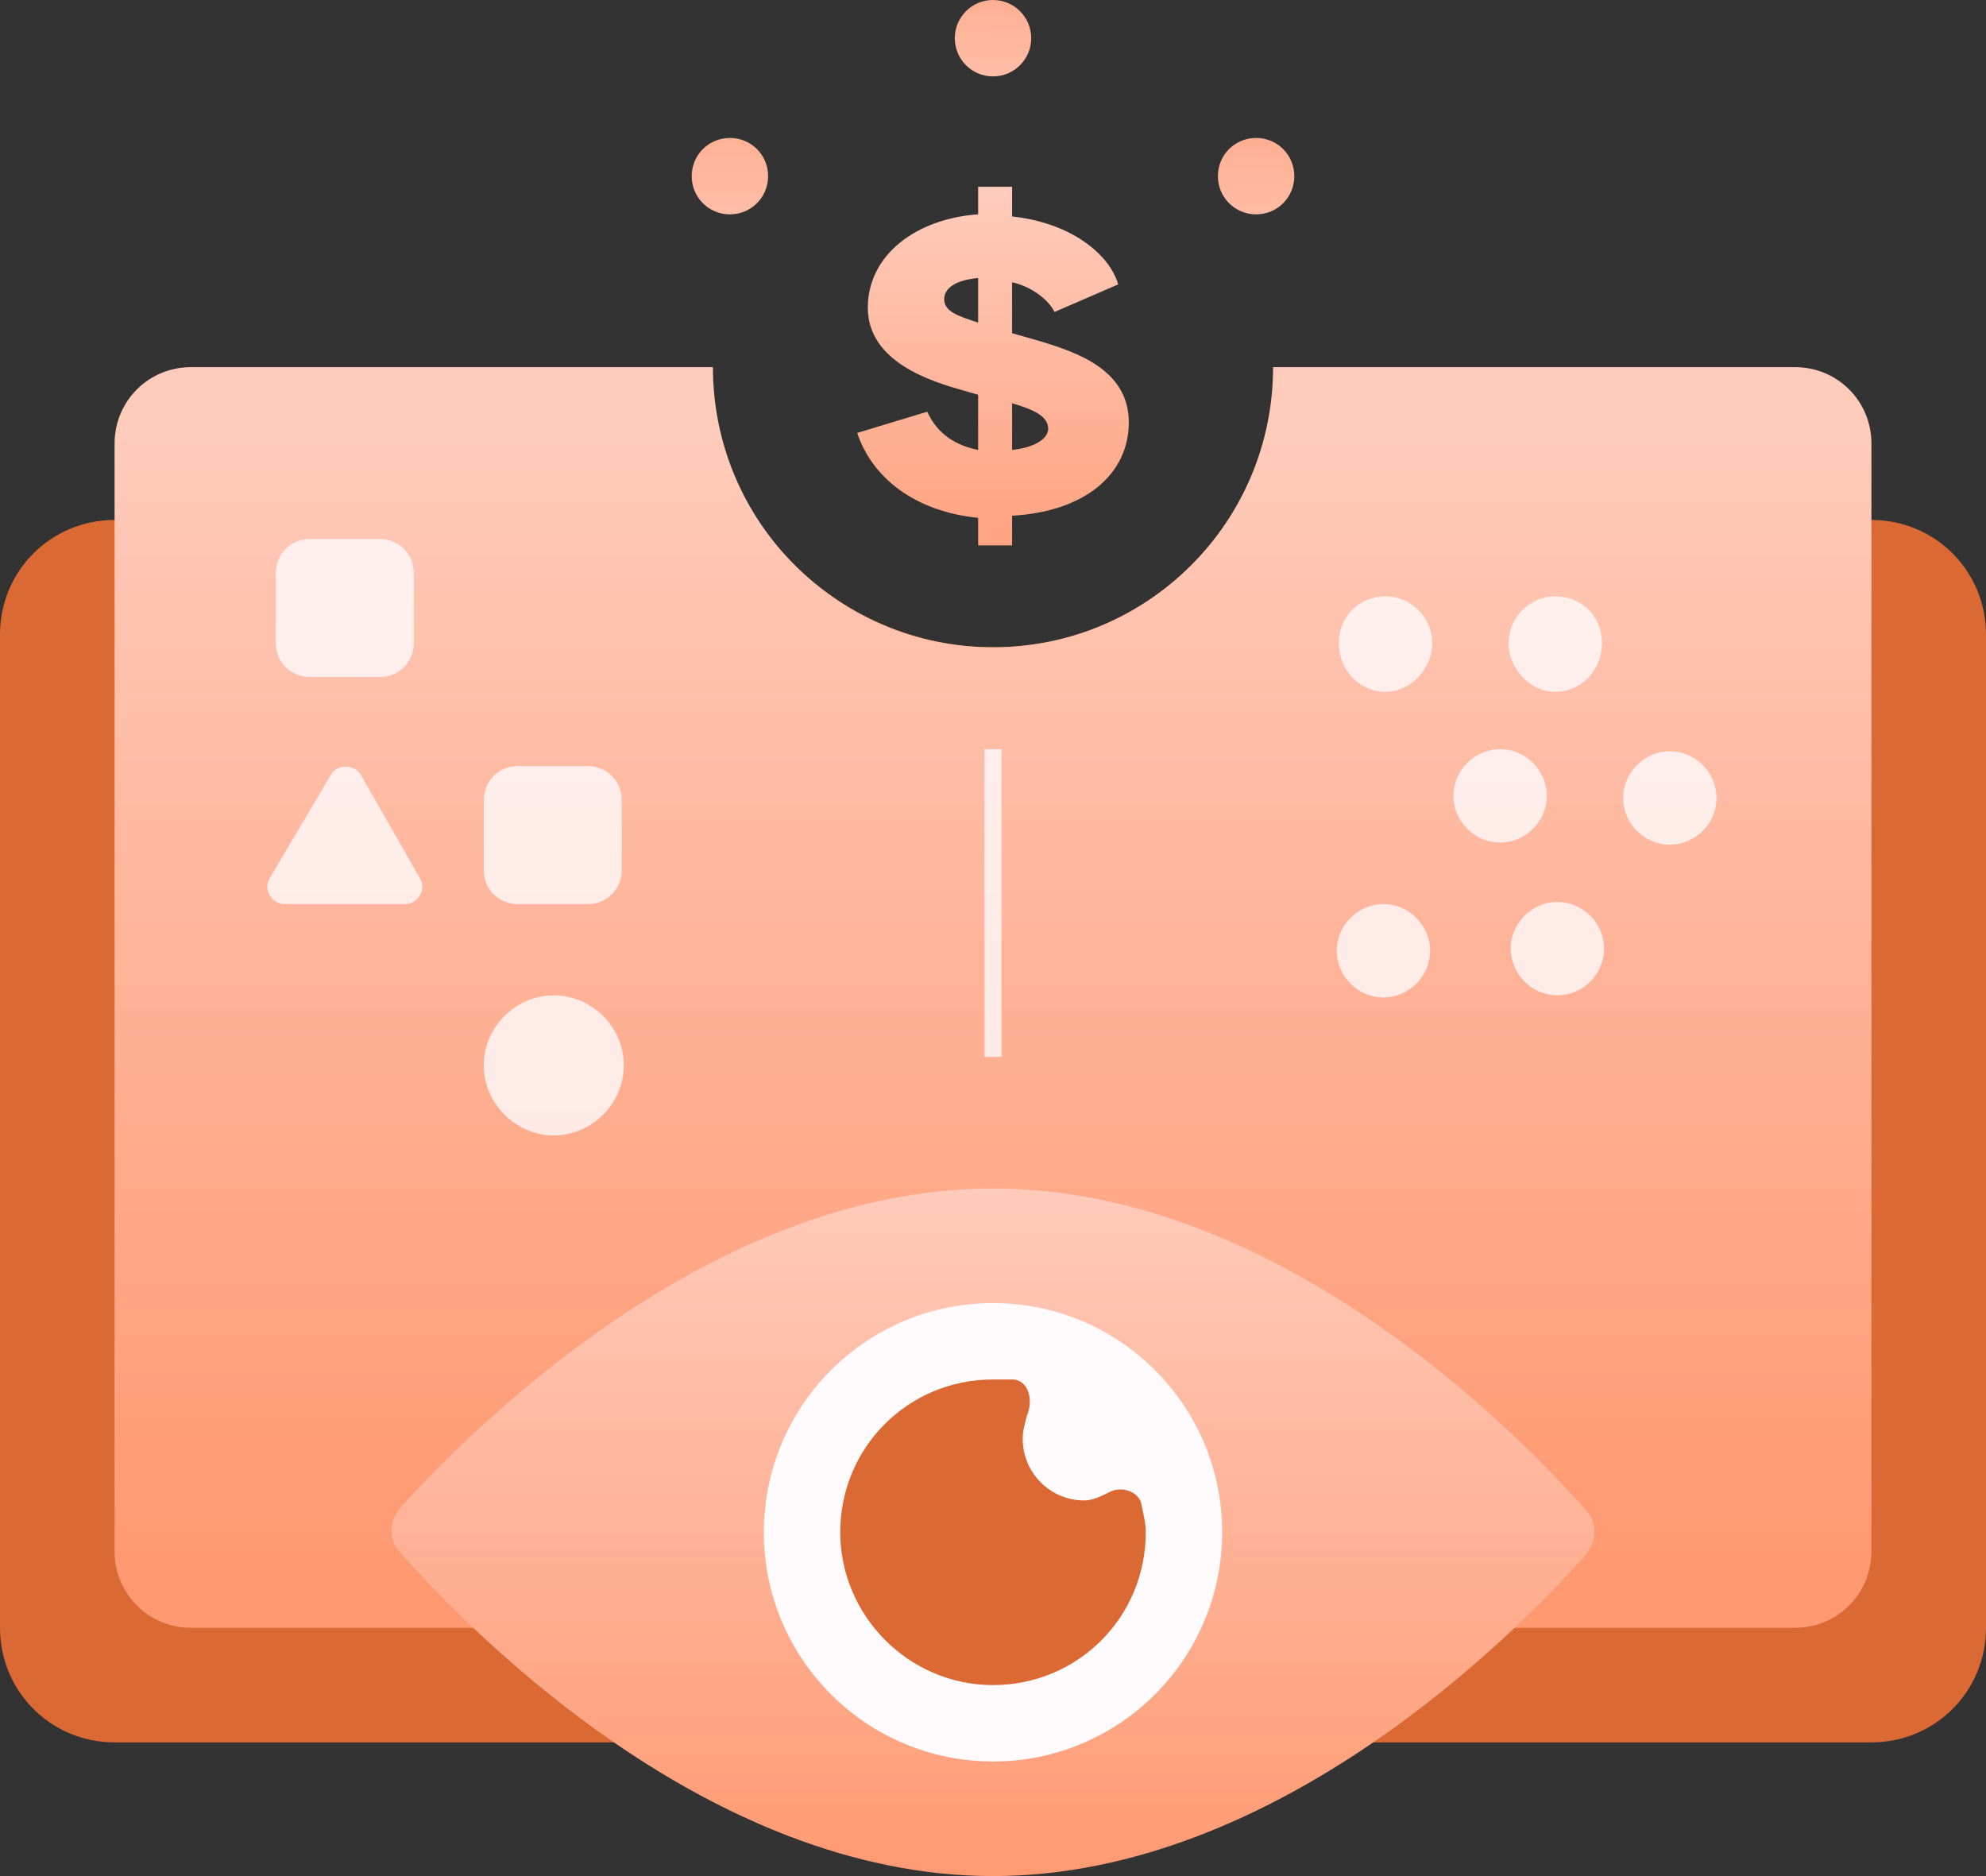
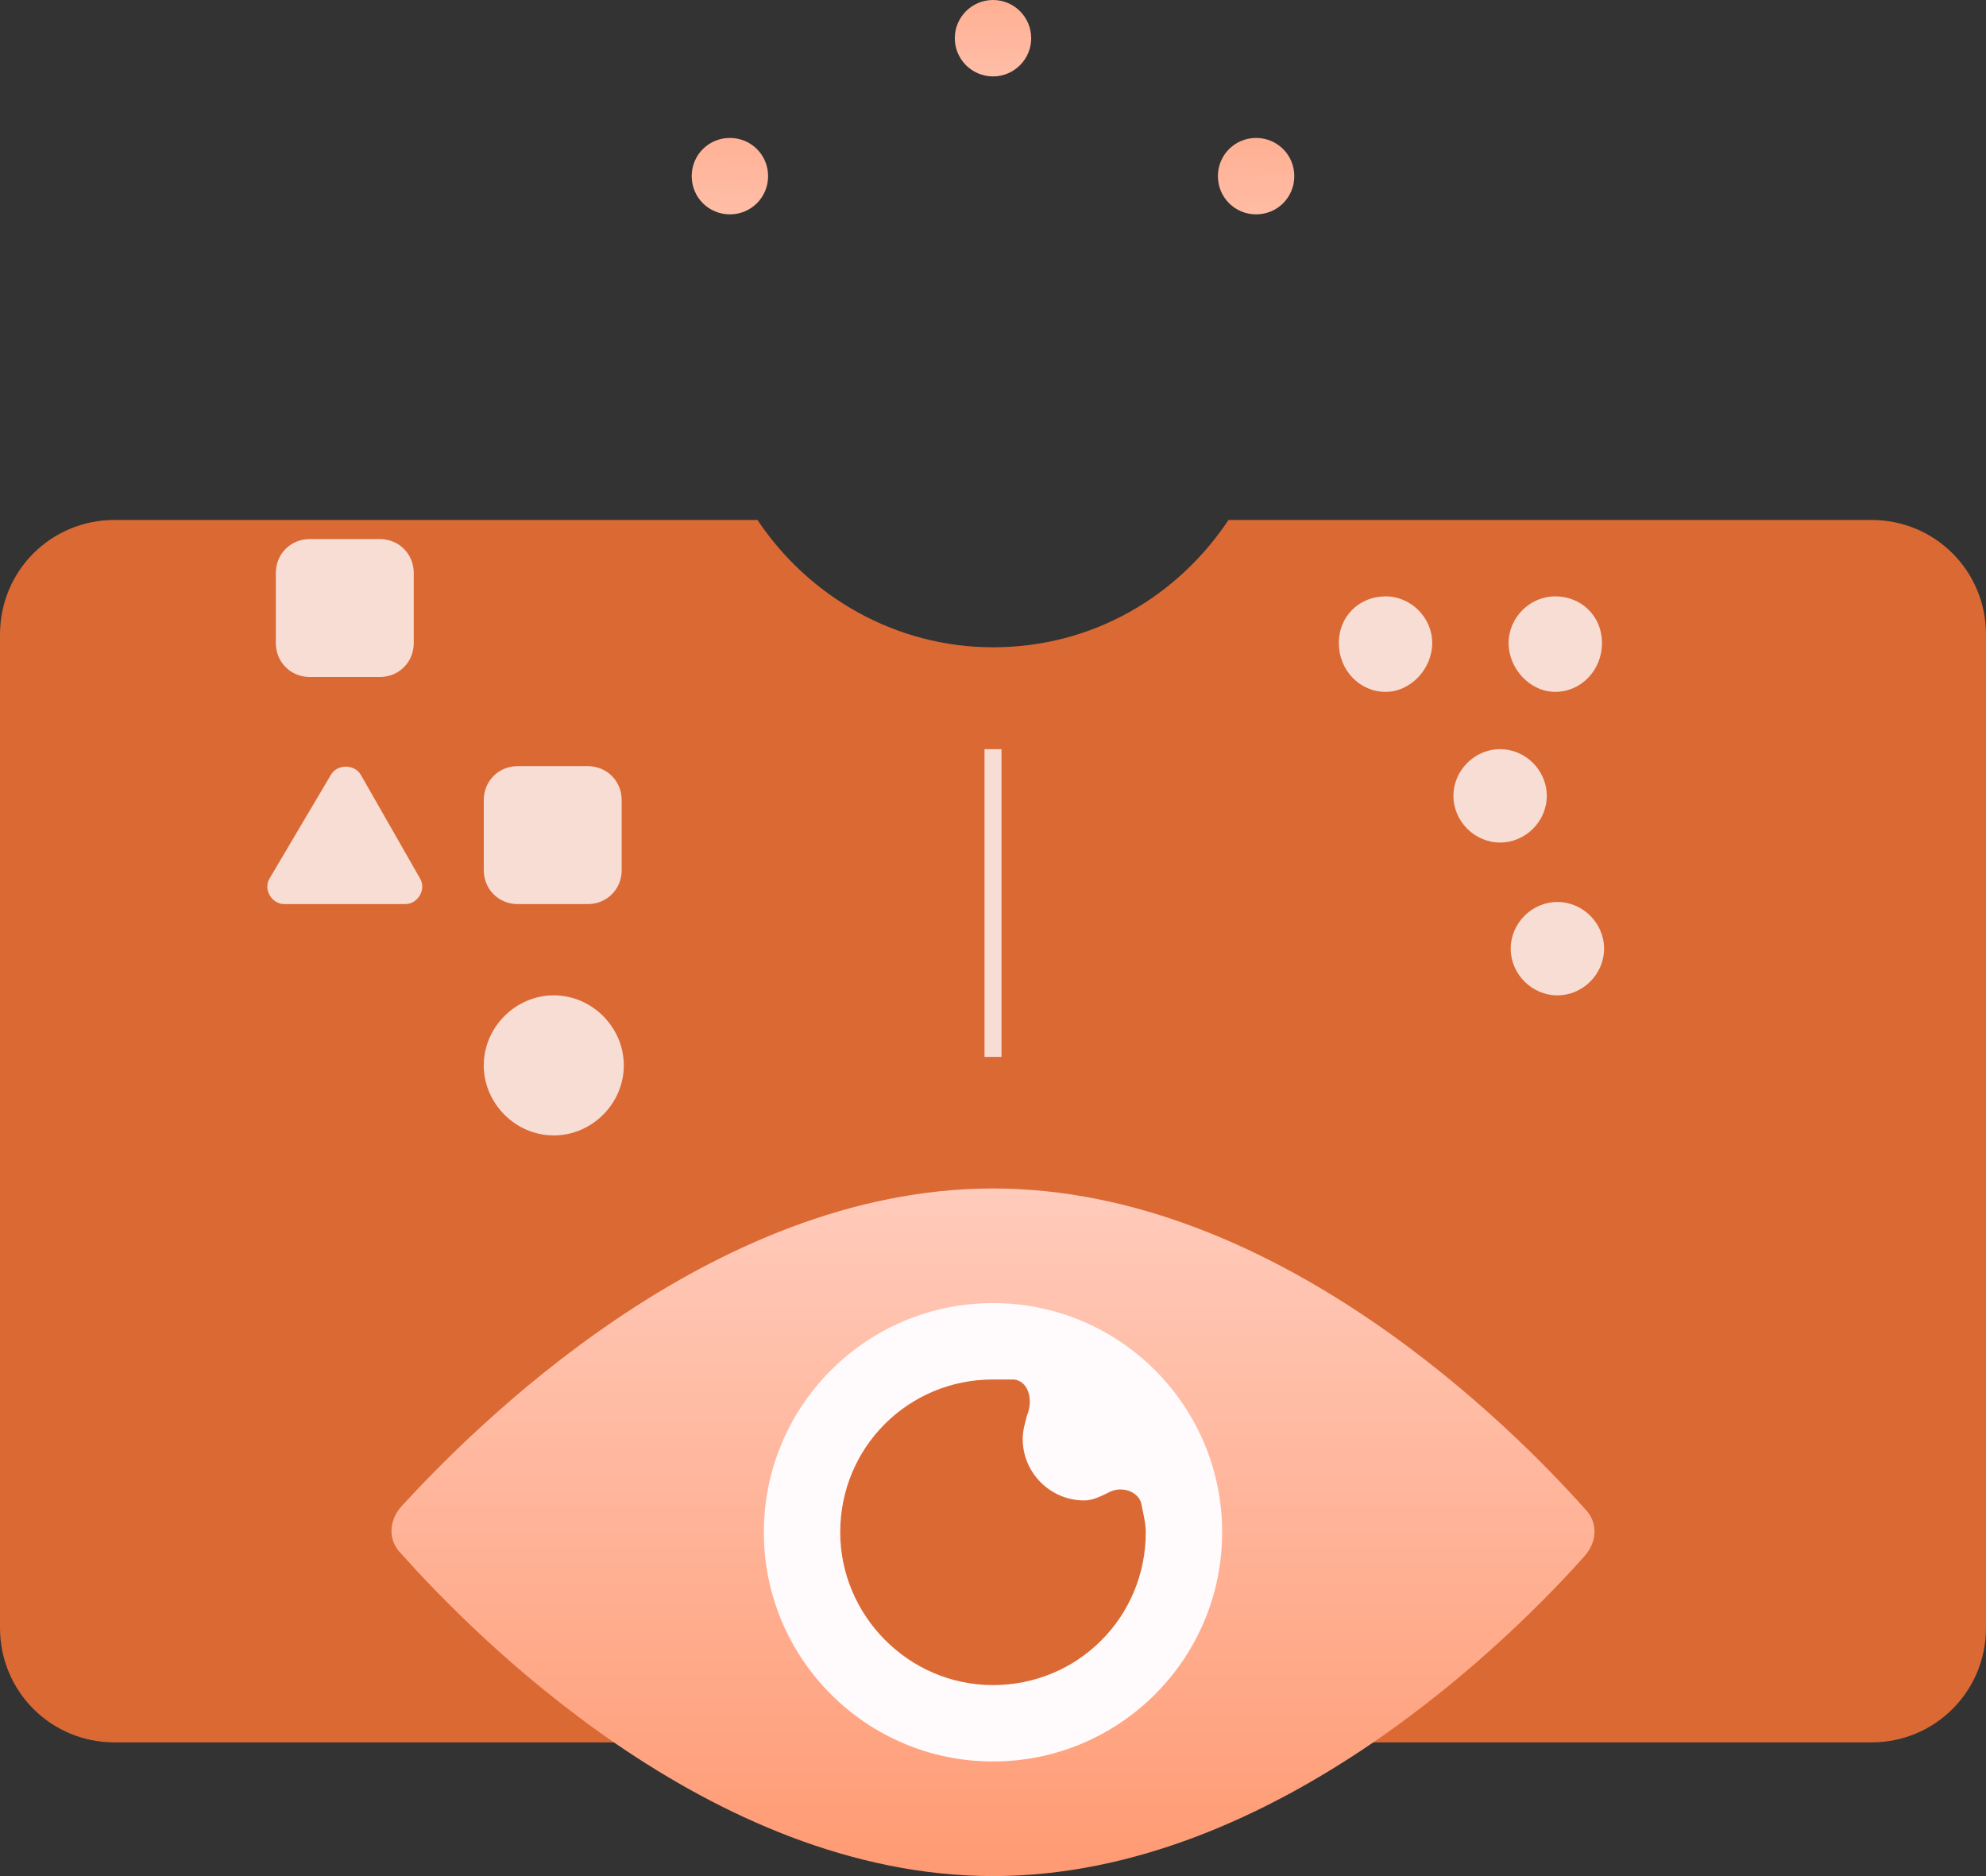
<svg xmlns="http://www.w3.org/2000/svg" version="1.1" x="0px" y="0px" width="93.6px" height="88.4px" viewBox="0 0 93.6 88.4" style="overflow:visible;enable-background:new 0 0 93.6 88.4;" xml:space="preserve">
  <rect x="0" y="0" width="93.6" height="88.4" fill="#333333" stroke="none" />
  <style type="text/css">
  .st0{fill:#DB6934;}
  .st1{fill:url(#SVGID_1_);}
  .st2{opacity:0.8;fill:#FFFAFC;}
  .st3{fill:url(#SVGID_2_);}
  .st4{fill:#FFFAFC;}
  .st5{fill-rule:evenodd;clip-rule:evenodd;fill:url(#SVGID_3_);}
  .st6{fill:url(#SVGID_4_);}
  .st7{fill-rule:evenodd;clip-rule:evenodd;fill:url(#SVGID_5_);}
  .st8{fill:url(#SVGID_6_);}
  .st9{fill:url(#SVGID_7_);}
  .st10{fill-rule:evenodd;clip-rule:evenodd;fill:url(#SVGID_8_);}
  .st11{fill:url(#SVGID_9_);}
  .st12{fill-rule:evenodd;clip-rule:evenodd;fill:url(#SVGID_10_);}
</style>
  <defs>
</defs>
  <g>
    <path class="st0" d="M88.2,24.5H57.9c-2.4,3.6-6.4,6-11.1,6c-4.6,0-8.7-2.4-11.1-6H5.4c-3,0-5.4,2.4-5.4,5.4v46.8     c0,3,2.4,5.4,5.4,5.4h82.8c3,0,5.4-2.4,5.4-5.4V29.9C93.6,26.9,91.2,24.5,88.2,24.5z" />
    <linearGradient id="SVGID_1_" gradientUnits="userSpaceOnUse" x1="46.8" y1="20.307" x2="46.8" y2="73.579">
      <stop offset="0" style="stop-color:#FFCBBB" />
      <stop offset="1" style="stop-color:#FF9971" />
    </linearGradient>
-     <path class="st1" d="M84.6,17.3H60c0,7.3-5.9,13.2-13.2,13.2c-7.3,0-13.2-5.9-13.2-13.2H9c-2,0-3.6,1.6-3.6,3.6v52.2     c0,2,1.6,3.6,3.6,3.6h75.6c2,0,3.6-1.6,3.6-3.6V20.9C88.2,18.9,86.6,17.3,84.6,17.3z" />
    <path class="st2" d="M67.5,30.3c0,1.2-1,2.3-2.2,2.3c-1.2,0-2.2-1-2.2-2.3s1-2.2,2.2-2.2C66.5,28.1,67.5,29.1,67.5,30.3z" />
-     <path class="st2" d="M65.2,47c1.2,0,2.2-1,2.2-2.2s-1-2.2-2.2-2.2c-1.2,0-2.2,1-2.2,2.2S64,47,65.2,47z" />
    <path class="st2" d="M72.9,37.5c0,1.2-1,2.2-2.2,2.2s-2.2-1-2.2-2.2c0-1.2,1-2.2,2.2-2.2S72.9,36.3,72.9,37.5z" />
    <path class="st2" d="M73.3,32.6c1.2,0,2.2-1,2.2-2.3s-1-2.2-2.2-2.2s-2.2,1-2.2,2.2S72.1,32.6,73.3,32.6z" />
    <path class="st2" d="M75.6,44.7c0,1.2-1,2.2-2.2,2.2s-2.2-1-2.2-2.2s1-2.2,2.2-2.2S75.6,43.5,75.6,44.7z" />
-     <path class="st2" d="M78.7,39.8c1.2,0,2.2-1,2.2-2.2c0-1.2-1-2.2-2.2-2.2c-1.2,0-2.2,1-2.2,2.2C76.5,38.8,77.5,39.8,78.7,39.8z" />
    <linearGradient id="SVGID_2_" gradientUnits="userSpaceOnUse" x1="-240.2" y1="-1752.861" x2="-240.2" y2="-1786.16" gradientTransform="matrix(1 0 0 -1 287 -1696.901)">
      <stop offset="0" style="stop-color:#FFCBBB" />
      <stop offset="1" style="stop-color:#FF9971" />
    </linearGradient>
    <path class="st3" d="M74.7,71.1c0.6,0.6,0.6,1.5,0,2.2c-3.2,3.6-14.5,15.1-27.9,15.1S22.2,76.9,18.9,73.2c-0.6-0.6-0.6-1.5,0-2.2     C22.2,67.4,33.4,56,46.8,56S71.4,67.4,74.7,71.1z" />
    <circle class="st4" cx="46.8" cy="72.2" r="10.8" />
    <path class="st2" d="M14.6,25.4c-0.9,0-1.6,0.7-1.6,1.6v3.3c0,0.9,0.7,1.6,1.6,1.6h3.3c0.9,0,1.6-0.7,1.6-1.6V27     c0-0.9-0.7-1.6-1.6-1.6H14.6z" />
    <path class="st2" d="M15.6,36.5c0.3-0.5,1.1-0.5,1.4,0l2.8,4.9c0.3,0.5-0.1,1.2-0.7,1.2h-5.7c-0.6,0-1-0.7-0.7-1.2L15.6,36.5z" />
    <path class="st2" d="M22.8,37.7c0-0.9,0.7-1.6,1.6-1.6h3.3c0.9,0,1.6,0.7,1.6,1.6V41c0,0.9-0.7,1.6-1.6,1.6h-3.3     c-0.9,0-1.6-0.7-1.6-1.6V37.7z" />
    <path class="st2" d="M29.4,50.2c0,1.8-1.5,3.3-3.3,3.3s-3.3-1.5-3.3-3.3c0-1.8,1.5-3.3,3.3-3.3S29.4,48.4,29.4,50.2z" />
    <path class="st0" d="M46.8,79.4c4,0,7.2-3.2,7.2-7.2c0-0.4-0.1-0.8-0.2-1.3c-0.1-0.6-0.9-0.9-1.5-0.6c-0.4,0.2-0.8,0.4-1.2,0.4     c-1.6,0-2.9-1.3-2.9-2.9c0-0.4,0.1-0.7,0.2-1.1c0.3-0.7,0.1-1.6-0.6-1.7C47.5,65,47.2,65,46.8,65c-4,0-7.2,3.2-7.2,7.2     C39.6,76.1,42.8,79.4,46.8,79.4z" />
    <linearGradient id="SVGID_3_" gradientUnits="userSpaceOnUse" x1="46.639" y1="14.396" x2="47.035" y2="-0.572">
      <stop offset="0" style="stop-color:#FFCBBB" />
      <stop offset="1" style="stop-color:#FF9971" />
    </linearGradient>
    <path class="st5" d="M34.4,10.1c-1,0-1.8-0.8-1.8-1.8s0.8-1.8,1.8-1.8c1,0,1.8,0.8,1.8,1.8S35.4,10.1,34.4,10.1z M57.4,8.3     c0,1,0.8,1.8,1.8,1.8c1,0,1.8-0.8,1.8-1.8s-0.8-1.8-1.8-1.8C58.2,6.5,57.4,7.3,57.4,8.3z" />
    <g>
      <linearGradient id="SVGID_4_" gradientUnits="userSpaceOnUse" x1="46.8" y1="9.185" x2="46.8" y2="29.966">
        <stop offset="0" style="stop-color:#FFCBBB" />
        <stop offset="1" style="stop-color:#FF9971" />
      </linearGradient>
-       <path class="st6" d="M46.1,24.4c-3-0.3-5-1.9-5.7-4l3.3-1c0.5,1.1,1.4,1.6,2.4,1.8v-2.6l-0.7-0.2c-1.4-0.4-4.5-1.3-4.5-3.9       c0-2.5,2.3-4.2,5.2-4.4V8.8h1.6v1.4c2.8,0.3,4.6,1.8,5,3.2l-3,1.3c-0.3-0.6-1.1-1.2-2-1.4v2.4l1.4,0.4c1.6,0.5,4.1,1.3,4.1,3.8       c0,2.4-2,4.2-5.5,4.4v1.4h-1.6V24.4z M46.1,15.2v-2.1c-1.1,0.1-1.6,0.5-1.6,1C44.5,14.7,45.2,14.9,46.1,15.2z M49.4,20.2       c0-0.6-0.7-0.9-1.7-1.2v2.2C48.7,21.1,49.4,20.7,49.4,20.2z" />
    </g>
    <rect x="46.4" y="35.3" class="st2" width="0.8" height="14.5" />
    <linearGradient id="SVGID_5_" gradientUnits="userSpaceOnUse" x1="46.663" y1="6.955" x2="46.999" y2="-5.703">
      <stop offset="0" style="stop-color:#FFCBBB" />
      <stop offset="1" style="stop-color:#FF9971" />
    </linearGradient>
    <circle class="st7" cx="46.8" cy="1.8" r="1.8" />
  </g>
</svg>